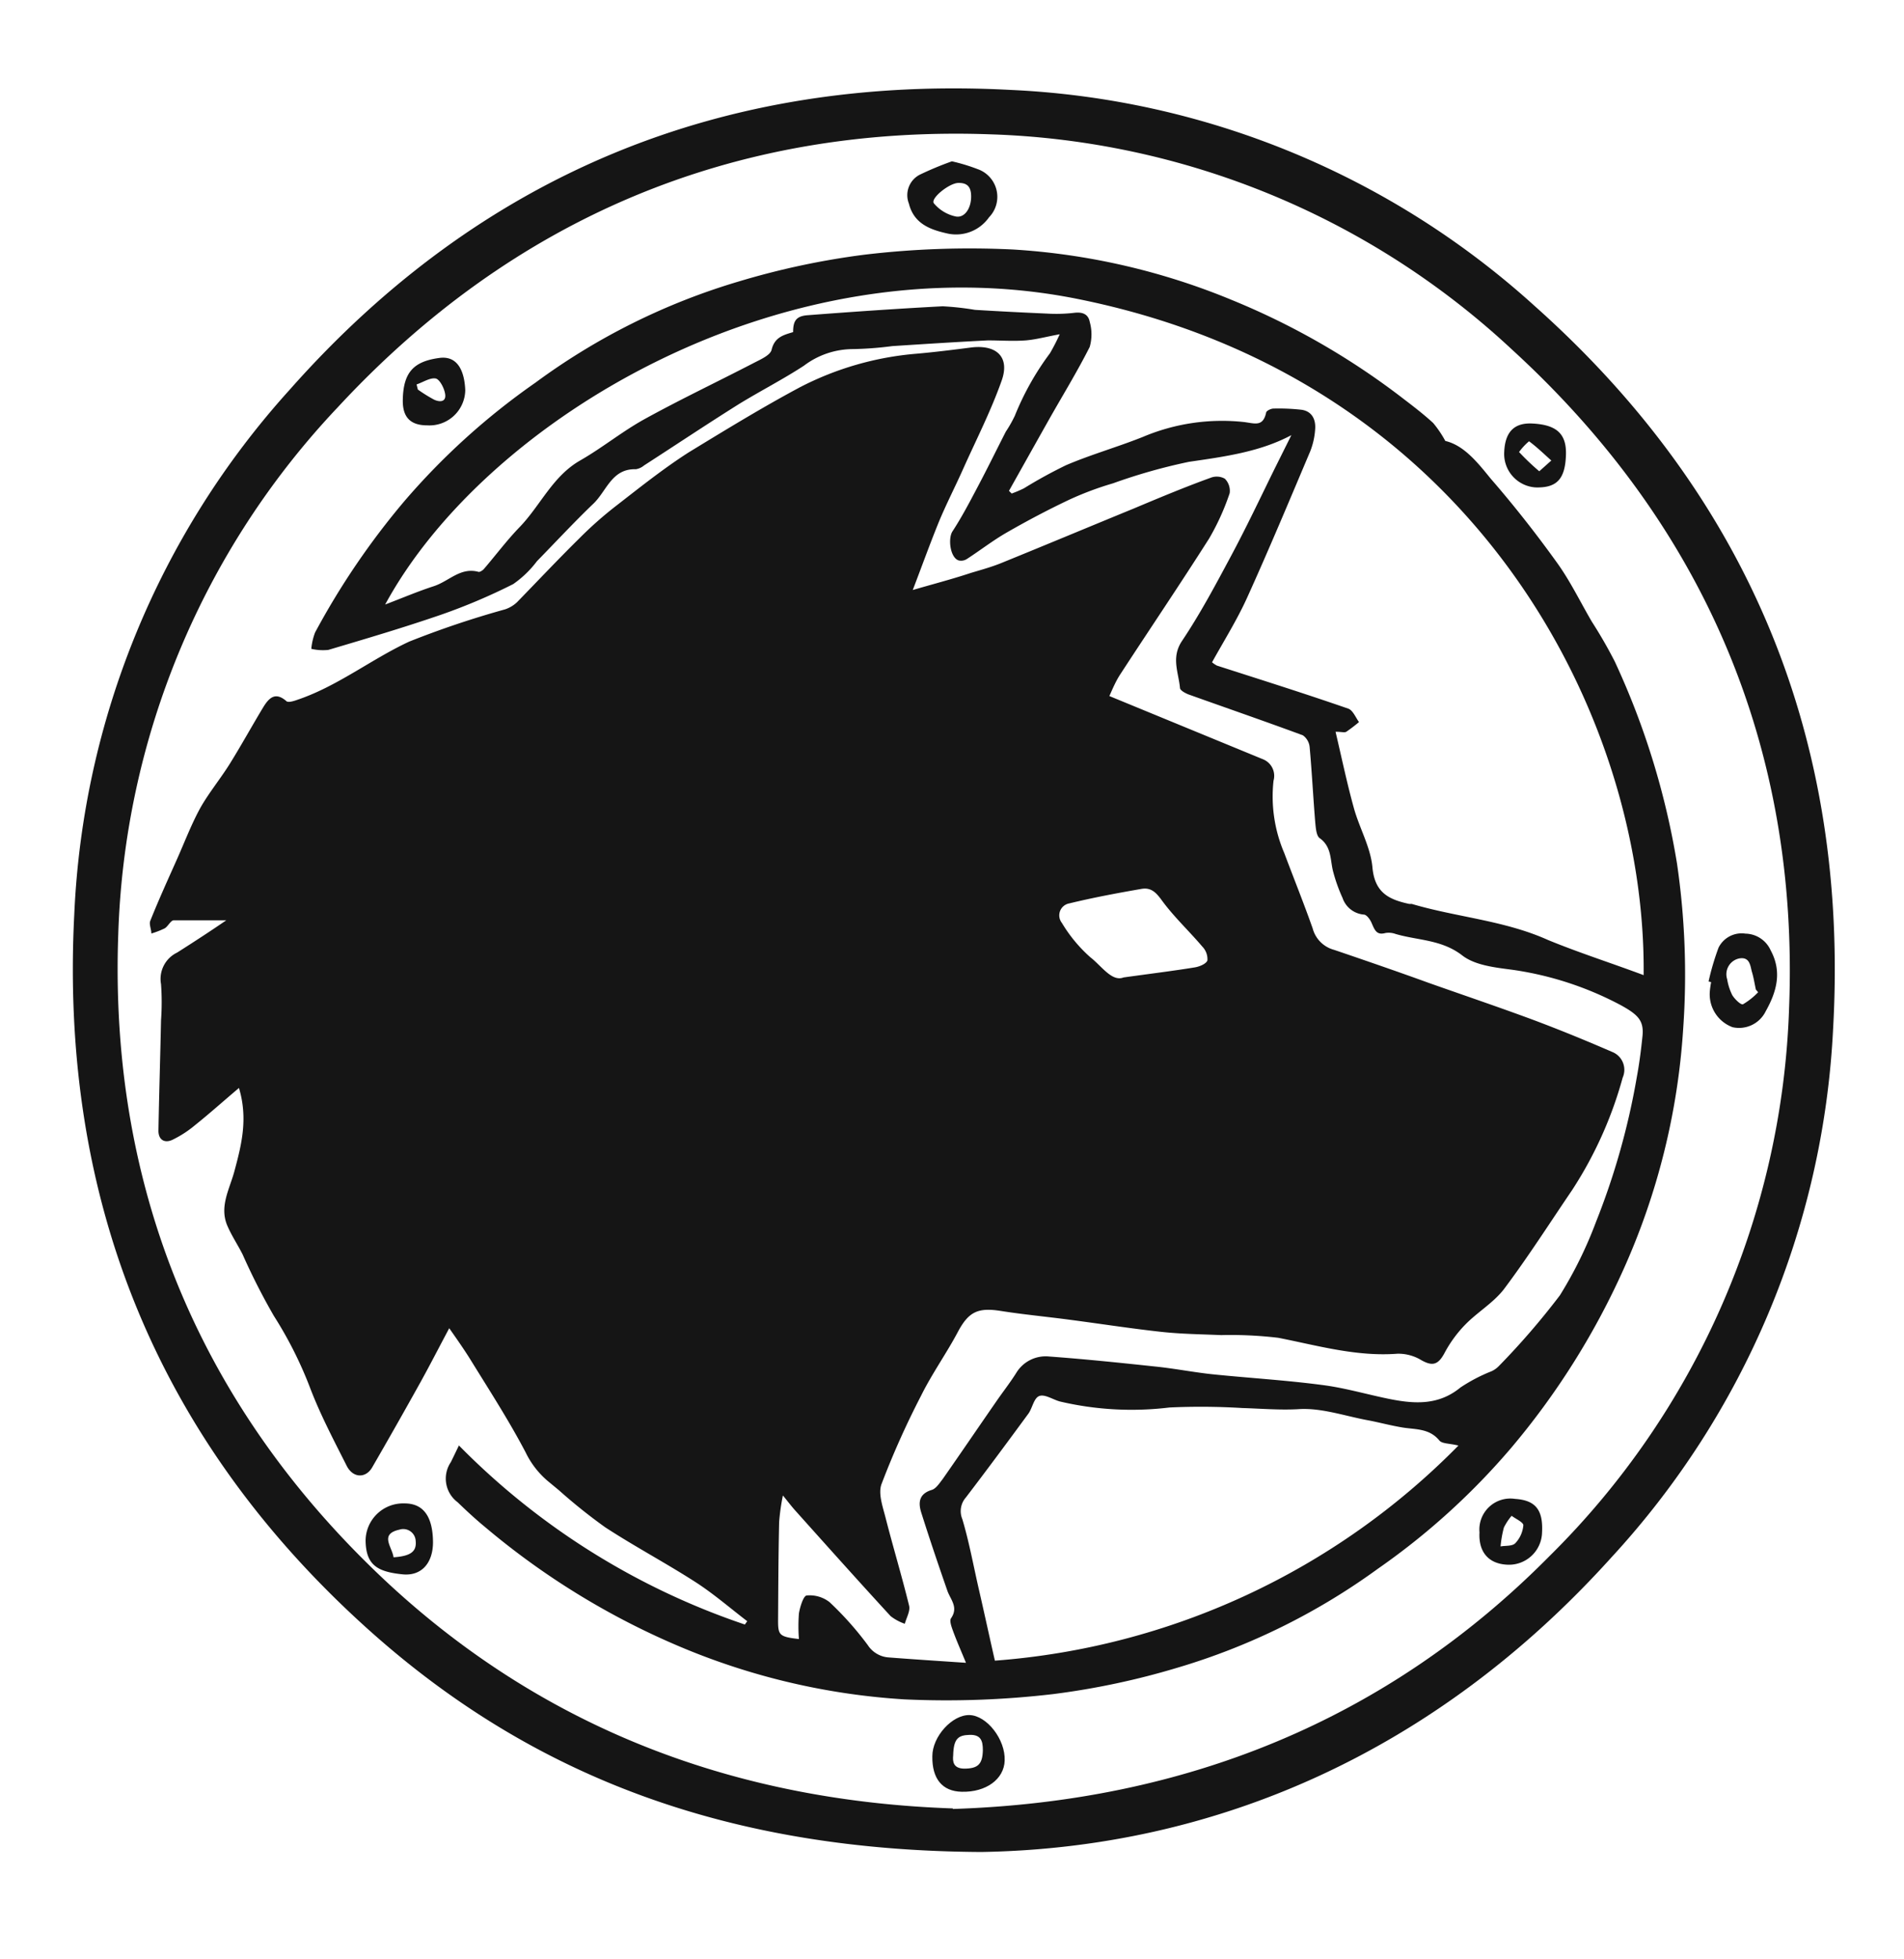
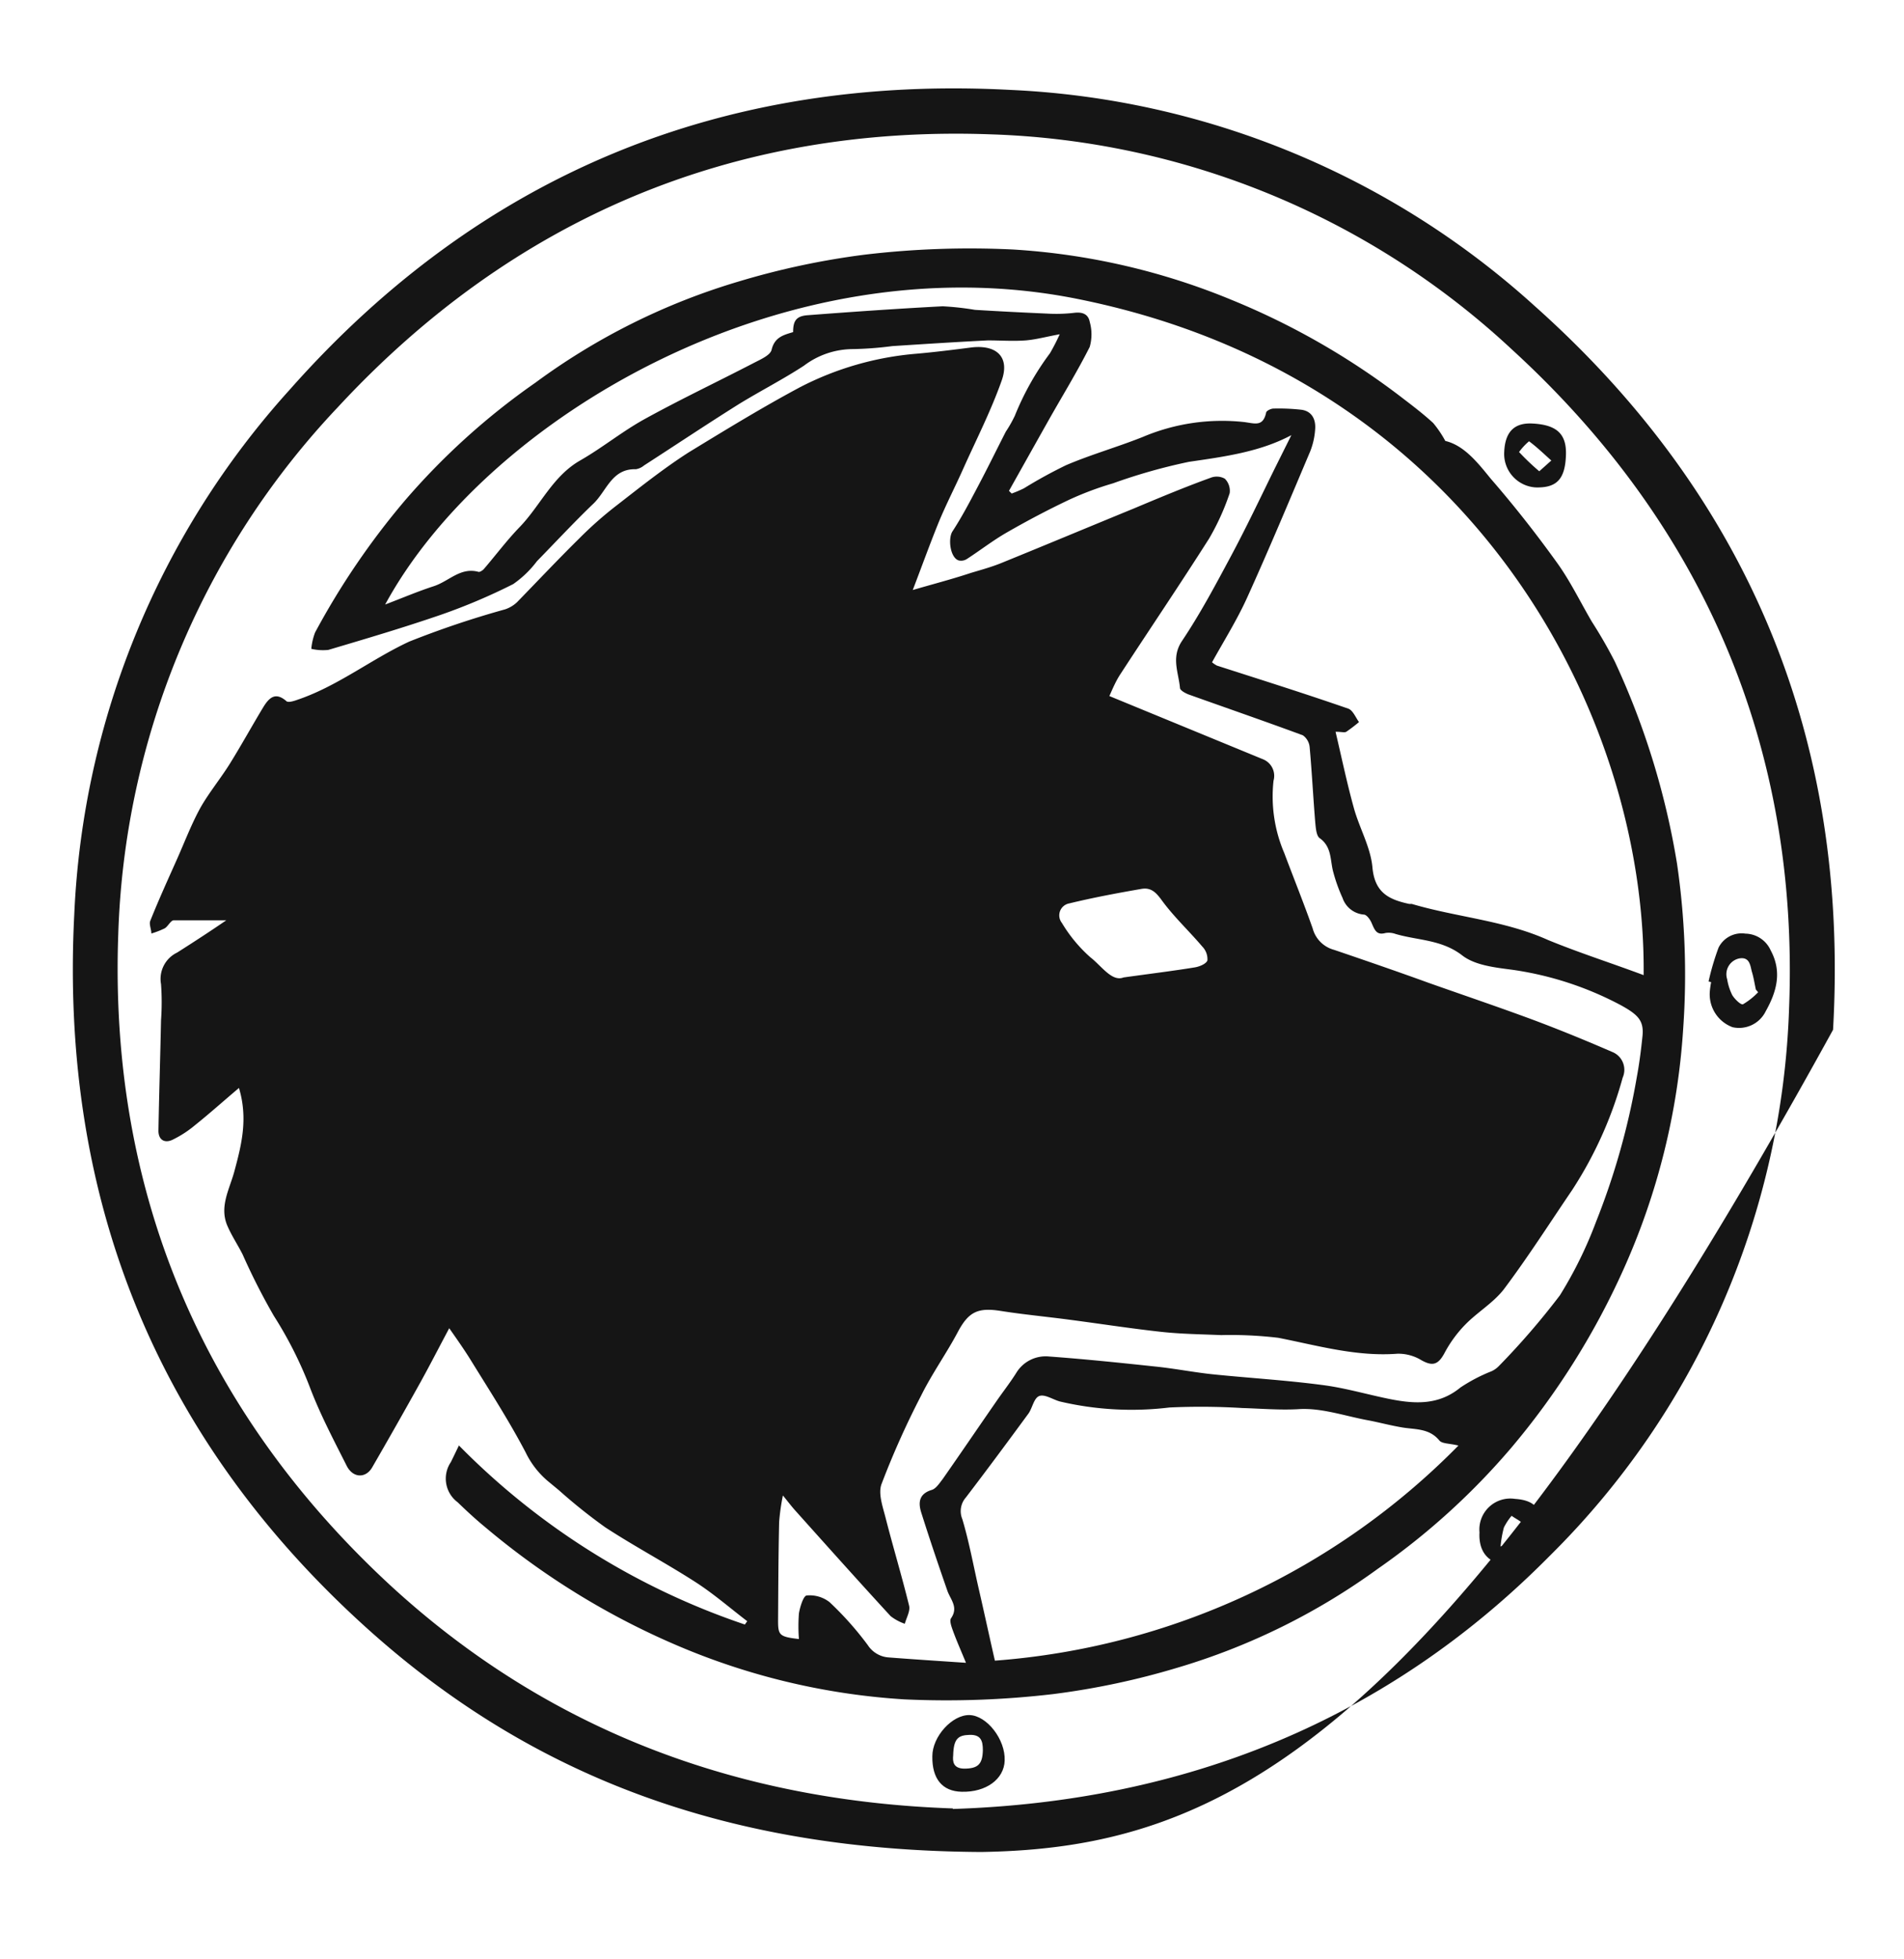
<svg xmlns="http://www.w3.org/2000/svg" viewBox="0 0 177.12 182.16">
  <style>
        g {
            fill:#151515;
        }
        @media (prefers-color-scheme: dark) {
            g {fill:#fff;}
        }
    </style>
  <g>
-     <path d="M91.29,172.2c-23.22-.12-41.46-6.79-56.85-20.53C14.6,133.94,5.55,111.48,6.91,85a77.75,77.75,0,0,1,20-48.72C44.68,16.18,67.27,6.94,94,8.36a77.81,77.81,0,0,1,48.76,20.09c20.08,17.88,29.28,40.55,27.76,67.3a78.11,78.11,0,0,1-20.61,49.05C133.59,162.9,113.08,171.84,91.29,172.2Zm-2.65-4c21.57-.69,40.38-8.23,55.5-23.51a75.08,75.08,0,0,0,22.29-50.95c.95-24.19-7.91-44.91-25.79-61.25a74.61,74.61,0,0,0-48.51-20c-23.9-.86-44.42,7.8-60.7,25.37A74.68,74.68,0,0,0,11,86.89c-.85,23.8,7.76,44.28,25.27,60.48C51,160.94,68.72,167.47,88.64,168.15Z" />
+     <path d="M91.29,172.2c-23.22-.12-41.46-6.79-56.85-20.53C14.6,133.94,5.55,111.48,6.91,85a77.75,77.75,0,0,1,20-48.72C44.68,16.18,67.27,6.94,94,8.36a77.81,77.81,0,0,1,48.76,20.09c20.08,17.88,29.28,40.55,27.76,67.3C133.59,162.9,113.08,171.84,91.29,172.2Zm-2.65-4c21.57-.69,40.38-8.23,55.5-23.51a75.08,75.08,0,0,0,22.29-50.95c.95-24.19-7.91-44.91-25.79-61.25a74.61,74.61,0,0,0-48.51-20c-23.9-.86-44.42,7.8-60.7,25.37A74.68,74.68,0,0,0,11,86.89c-.85,23.8,7.76,44.28,25.27,60.48C51,160.94,68.72,167.47,88.64,168.15Z" />
    <path d="M134.45,41c1.74.41,3,2,4.21,3.49,2.18,2.51,4.24,5.13,6.18,7.83,1.24,1.72,2.17,3.66,3.25,5.5a42.63,42.63,0,0,1,2.13,3.7A72.07,72.07,0,0,1,156,80.27a71.26,71.26,0,0,1,.58,15.36,64.5,64.5,0,0,1-5.6,22.5,70.32,70.32,0,0,1-10.38,16.47,65.28,65.28,0,0,1-12.43,11.27,61.19,61.19,0,0,1-18.62,9.19,70.94,70.94,0,0,1-11.59,2.46,85.11,85.11,0,0,1-13.82.49,63.66,63.66,0,0,1-20.43-4.71A70.73,70.73,0,0,1,45.14,142c-.89-.73-1.74-1.52-2.57-2.32a2.74,2.74,0,0,1-.63-3.73c.26-.52.51-1.05.75-1.55a67.62,67.62,0,0,0,26.6,16.65l.22-.31c-1.61-1.23-3.15-2.57-4.85-3.66-2.74-1.76-5.63-3.29-8.36-5.07A50.86,50.86,0,0,1,52,138.57l-1.1-.91a8.11,8.11,0,0,1-2-2.61c-1.51-2.88-3.28-5.63-5-8.41-.61-1-1.31-2-2.11-3.14-1,1.87-1.85,3.54-2.77,5.19q-2.17,3.9-4.41,7.77c-.59,1-1.78,1-2.37-.19-1.18-2.34-2.41-4.67-3.35-7.11a37,37,0,0,0-3.41-6.8,60.18,60.18,0,0,1-2.91-5.72c-.44-.87-1-1.71-1.39-2.6-.82-1.81.17-3.45.62-5.12.66-2.45,1.29-4.89.43-7.76-1.48,1.25-2.76,2.4-4.1,3.47A10.1,10.1,0,0,1,16,106c-.74.32-1.28-.06-1.26-.9.06-3.41.17-6.83.24-10.24a23.4,23.4,0,0,0,0-3.35,2.72,2.72,0,0,1,1.5-2.94c1.58-1,3.11-2,4.57-3-1.61,0-3.25,0-4.88,0-.29,0-.53.56-.85.75a8.38,8.38,0,0,1-1.24.48c0-.4-.23-.86-.1-1.18.8-2,1.66-3.88,2.52-5.81.66-1.49,1.24-3,2-4.44s1.95-2.87,2.87-4.34c1.07-1.72,2.05-3.5,3.1-5.24.52-.85,1.11-1.53,2.18-.59.16.14.64,0,.95-.11,3.78-1.26,6.91-3.78,10.46-5.43a86.67,86.67,0,0,1,8.92-3A3,3,0,0,0,48.09,56c1.95-2,3.83-4,5.8-5.94a35.39,35.39,0,0,1,3.39-3c2.22-1.72,4.43-3.49,6.79-5C67.45,40,70.89,37.89,74.43,36a28.65,28.65,0,0,1,10.82-3.11c1.7-.15,3.39-.36,5.09-.58,2.37-.29,3.62.89,2.84,3.08-1,2.83-2.38,5.52-3.61,8.27-.73,1.63-1.55,3.22-2.23,4.86-.84,2.06-1.59,4.15-2.43,6.34,1.81-.53,3.63-1,5.44-1.6.94-.28,1.89-.54,2.8-.91,4.11-1.67,8.2-3.38,12.3-5.06,2.38-1,4.77-2,7.18-2.87a1.55,1.55,0,0,1,1.31.09,1.59,1.59,0,0,1,.45,1.35,22.54,22.54,0,0,1-1.91,4.21c-2.7,4.25-5.53,8.43-8.28,12.65-.42.65-.72,1.37-1,2l14.27,5.87a1.66,1.66,0,0,1,1,2,13.35,13.35,0,0,0,1,6.73c.88,2.35,1.82,4.67,2.64,7a2.81,2.81,0,0,0,2,2c2.94,1,5.85,2,8.77,3.06,3.28,1.16,6.57,2.27,9.83,3.48,2.48.93,4.94,1.94,7.38,3a1.79,1.79,0,0,1,.86,2.34,37.07,37.07,0,0,1-4.72,10.48c-2.1,3.09-4.11,6.24-6.35,9.22-1,1.27-2.45,2.11-3.58,3.27a11.53,11.53,0,0,0-1.92,2.63c-.59,1.1-1.11,1.26-2.16.67a4.12,4.12,0,0,0-2.22-.6c-3.82.29-7.42-.76-11.09-1.48a37.41,37.41,0,0,0-5.31-.25c-1.85-.08-3.71-.1-5.55-.3-2.84-.31-5.65-.75-8.48-1.12-2.16-.29-4.34-.49-6.49-.83s-3,.11-4,2-2.39,3.85-3.39,5.87A79.06,79.06,0,0,0,82,138c-.32.88.12,2.1.38,3.12.7,2.74,1.52,5.44,2.19,8.18.12.5-.25,1.12-.4,1.68a4.5,4.5,0,0,1-1.32-.71c-3-3.26-5.94-6.55-8.89-9.84-.34-.38-.64-.78-1.13-1.38a20.13,20.13,0,0,0-.35,2.46c-.07,3.07-.08,6.14-.1,9.2,0,1.34.14,1.48,1.94,1.69a15.69,15.69,0,0,1,0-2.38c.1-.61.42-1.64.72-1.67a3,3,0,0,1,2.13.62,29.78,29.78,0,0,1,3.56,4,2.52,2.52,0,0,0,1.94,1.14c2.33.18,4.66.33,7.19.5-.48-1.17-.88-2.06-1.22-3-.13-.36-.33-.91-.17-1.14.69-1,0-1.68-.32-2.5-.85-2.44-1.68-4.89-2.46-7.36-.28-.91-.2-1.72,1-2.08.38-.12.69-.6,1-1,1.66-2.37,3.29-4.77,4.94-7.15.63-.92,1.32-1.79,1.91-2.73a3.2,3.2,0,0,1,3.06-1.52c3.29.24,6.57.58,9.85.93,1.78.18,3.54.53,5.32.72,3.41.35,6.84.55,10.24,1,2.14.27,4.23.9,6.35,1.32,2.29.45,4.5.56,6.5-1.09a15.52,15.52,0,0,1,2.89-1.51,2.31,2.31,0,0,0,.67-.47,69.43,69.43,0,0,0,5.69-6.59,38.34,38.34,0,0,0,3.36-6.83,67,67,0,0,0,3.8-13.49c.23-1.24.39-2.5.52-3.76.15-1.45-.39-2-2-2.89a30.64,30.64,0,0,0-10.11-3.3c-1.6-.21-3.46-.41-4.65-1.33-1.92-1.49-4.14-1.39-6.21-2a1.88,1.88,0,0,0-.93-.09c-.82.23-1-.26-1.27-.87-.13-.34-.46-.81-.73-.84a2.29,2.29,0,0,1-2-1.55,15.09,15.09,0,0,1-.85-2.36c-.32-1.1-.11-2.37-1.28-3.2-.32-.23-.36-1-.41-1.46-.19-2.33-.31-4.68-.52-7a1.52,1.52,0,0,0-.63-1.1c-3.52-1.3-7.08-2.53-10.61-3.79-.32-.12-.8-.38-.82-.6-.13-1.46-.85-2.84.19-4.39,1.69-2.52,3.12-5.21,4.55-7.88s2.7-5.35,4-8l1.62-3.25c-2.92,1.56-6.22,2-9.52,2.48a52.41,52.41,0,0,0-7.07,2,29.26,29.26,0,0,0-4,1.49c-2,.94-4,2-5.88,3.08-1.29.74-2.47,1.66-3.72,2.47a1,1,0,0,1-.76.13c-.79-.26-1-2-.59-2.68.89-1.36,1.64-2.8,2.4-4.24.89-1.68,1.72-3.38,2.58-5.06a11.85,11.85,0,0,0,.83-1.46,25.81,25.81,0,0,1,3.27-5.82,18.91,18.91,0,0,0,.91-1.77c-1.26.23-2.2.49-3.15.57-1.17.09-2.35,0-3.53,0-3,.15-5.92.34-8.88.53a32.9,32.9,0,0,1-3.69.28A7.58,7.58,0,0,0,74.79,34c-1.93,1.26-4,2.32-6,3.54-3,1.88-5.92,3.83-8.88,5.74a1.58,1.58,0,0,1-.76.35c-2.27-.07-2.72,2.07-4,3.25-1.78,1.71-3.47,3.53-5.2,5.3a9.65,9.65,0,0,1-2.21,2.13,55,55,0,0,1-6.66,2.83c-3.48,1.2-7,2.24-10.54,3.29a4.76,4.76,0,0,1-1.58-.1,5.72,5.72,0,0,1,.35-1.52,70.64,70.64,0,0,1,8.28-12.18A65,65,0,0,1,49.81,35.58a61.08,61.08,0,0,1,18.92-9.41,72.31,72.31,0,0,1,11.7-2.49,82.9,82.9,0,0,1,13.82-.48,63.18,63.18,0,0,1,20.31,4.68,68.64,68.64,0,0,1,16.06,9.25c.92.7,1.85,1.42,2.7,2.2A10,10,0,0,1,134.45,41ZM152.9,90.67c.25-24.21-16-55.57-52.74-62.89-27.1-5.4-54.92,11.1-64.33,28.43,1.65-.63,3.06-1.23,4.51-1.7s2.5-1.81,4.2-1.33c.13,0,.36-.14.48-.28,1.11-1.29,2.13-2.66,3.31-3.88,1.94-2,3.07-4.74,5.65-6.21,2.06-1.18,3.91-2.7,6-3.85,3.32-1.83,6.76-3.46,10.12-5.2.63-.33,1.56-.72,1.68-1.24.28-1.19,1.15-1.38,2-1.64,0-1.05.29-1.49,1.35-1.57,4.18-.32,8.37-.61,12.56-.83a26,26,0,0,1,3,.33c2.25.14,4.5.25,6.75.35a14.42,14.42,0,0,0,2.46-.07c.76-.1,1.33.09,1.47.83a4.24,4.24,0,0,1,0,2.34c-1.17,2.32-2.54,4.54-3.82,6.81s-2.46,4.38-3.69,6.57l.25.25a10.74,10.74,0,0,0,1.15-.49,44,44,0,0,1,3.92-2.15c2.35-1,4.8-1.69,7.15-2.63a18.91,18.91,0,0,1,9.38-1.38c1,.12,1.77.48,2.07-.86,0-.18.45-.39.68-.39a18.93,18.93,0,0,1,2.61.11c1,.14,1.35.93,1.27,1.85a6.75,6.75,0,0,1-.45,2c-1.93,4.56-3.84,9.13-5.88,13.63-.93,2.05-2.15,4-3.26,6a2.46,2.46,0,0,0,.46.31c4.07,1.31,8.15,2.59,12.21,4,.43.15.69.82,1,1.25a14.69,14.69,0,0,1-1.18.9c-.17.1-.45,0-1,0,.57,2.42,1.06,4.77,1.7,7.08.51,1.86,1.56,3.65,1.73,5.52.21,2.36,1.52,3,3.43,3.41.08,0,.17,0,.24,0,4.19,1.24,8.61,1.53,12.66,3.35C146.92,88.6,149.88,89.54,152.9,90.67ZM92.55,154.41a67.54,67.54,0,0,0,43.12-20c-.84-.21-1.53-.16-1.78-.48-.95-1.15-2.26-1-3.48-1.21s-2.2-.49-3.31-.69c-2.13-.41-4.28-1.16-6.38-1-1.75.09-3.44-.06-5.16-.11a63.75,63.75,0,0,0-6.77-.05,29.15,29.15,0,0,1-10.2-.56c-.65-.18-1.39-.69-1.9-.51s-.64,1.08-1,1.61c-1.93,2.63-3.87,5.25-5.85,7.84a1.92,1.92,0,0,0-.32,2c.6,2,1,4.14,1.47,6.23C91.5,149.68,92,152,92.55,154.41Zm12-63.53c2.67-.37,4.63-.61,6.59-.93.44-.07,1.07-.33,1.18-.65a1.67,1.67,0,0,0-.47-1.28c-1.23-1.45-2.64-2.76-3.76-4.29-.54-.74-1-1.23-1.9-1.08-2.25.39-4.5.81-6.72,1.35a1.13,1.13,0,0,0-.69,1.81A13.53,13.53,0,0,0,101.42,89C102.49,89.83,103.44,91.32,104.53,90.88Z" />
    <path d="M158.94,91.26a23.8,23.8,0,0,1,.93-3.15,2.4,2.4,0,0,1,2.5-1.3,2.63,2.63,0,0,1,2.35,1.56c1.08,2,.54,3.87-.46,5.65a2.76,2.76,0,0,1-3.09,1.49,3.26,3.26,0,0,1-2.11-3.36,7.9,7.9,0,0,1,.12-.83Zm4.61,1-.21-.25c-.12-.54-.2-1.09-.36-1.62s-.17-1.46-1.2-1.27a1.5,1.5,0,0,0-1.11,1.93,5.16,5.16,0,0,0,.47,1.47c.22.37.79.93,1,.86A6.53,6.53,0,0,0,163.55,92.26Z" />
-     <path d="M88.55,15a17.19,17.19,0,0,1,2.38.72A2.73,2.73,0,0,1,92,20.21a3.74,3.74,0,0,1-3.78,1.52c-1.61-.35-3.19-.88-3.67-2.8a2.14,2.14,0,0,1,1-2.68A30.24,30.24,0,0,1,88.55,15Zm1.79,3.27c0-.9-.36-1.28-1.2-1.26s-2.6,1.43-2.27,1.89a3.63,3.63,0,0,0,2,1.22C89.7,20.32,90.35,19.4,90.34,18.25Z" />
    <path d="M86.73,163.3c0-1.85,1.87-3.88,3.47-3.83s3.34,2.26,3.26,4.24c-.06,1.73-1.75,2.95-4,2.89C87.66,166.56,86.7,165.4,86.73,163.3Zm1.94-.09c-.06.58,0,1.21,1,1.24,1.29,0,1.73-.39,1.76-1.71,0-.86-.17-1.46-1.23-1.43S88.71,161.65,88.67,163.21Z" />
-     <path d="M40.28,143.39c0,1.87-1,3.14-2.76,3-2.41-.23-3.47-.86-3.51-3.12a3.49,3.49,0,0,1,3.61-3.48C39.38,139.78,40.26,141,40.28,143.39Zm-3.67,1.41c1.6-.11,2.15-.54,2.06-1.5a1.16,1.16,0,0,0-1.52-1.07C35.27,142.65,36.48,143.83,36.61,144.8Z" />
-     <path d="M39.75,39.55c-1.55,0-2.31-.73-2.28-2.37.05-2.56,1-3.58,3.42-3.9,1.71-.22,2.32,1.27,2.39,3A3.33,3.33,0,0,1,39.75,39.55Zm-1-3.81.12.48a14,14,0,0,0,1.51.94c.63.29,1.21.17,1-.67-.11-.5-.52-1.26-.87-1.3C40,35.11,39.37,35.53,38.77,35.74Z" />
    <path d="M140.94,139.37c1.88.12,2.62,1,2.51,3.11a3.08,3.08,0,0,1-3.35,3c-1.67-.12-2.57-1.22-2.47-3A2.88,2.88,0,0,1,140.94,139.37Zm-1.35,4.42c.46-.09,1.11,0,1.39-.32a2.77,2.77,0,0,0,.73-1.65c0-.28-.71-.59-1.09-.88a5.41,5.41,0,0,0-.72,1.09A10.57,10.57,0,0,0,139.59,143.79Z" />
    <path d="M145.67,42.38c-.09,2.2-.88,3-2.83,2.94a3.12,3.12,0,0,1-2.91-3.3c.08-1.87.94-2.73,2.63-2.64C144.85,39.5,145.76,40.37,145.67,42.38Zm-2.48,1.44,1.12-1c-.68-.61-1.34-1.25-2.07-1.79a5.64,5.64,0,0,0-.93,1A22.16,22.16,0,0,0,143.19,43.82Z" />
  </g>
</svg>